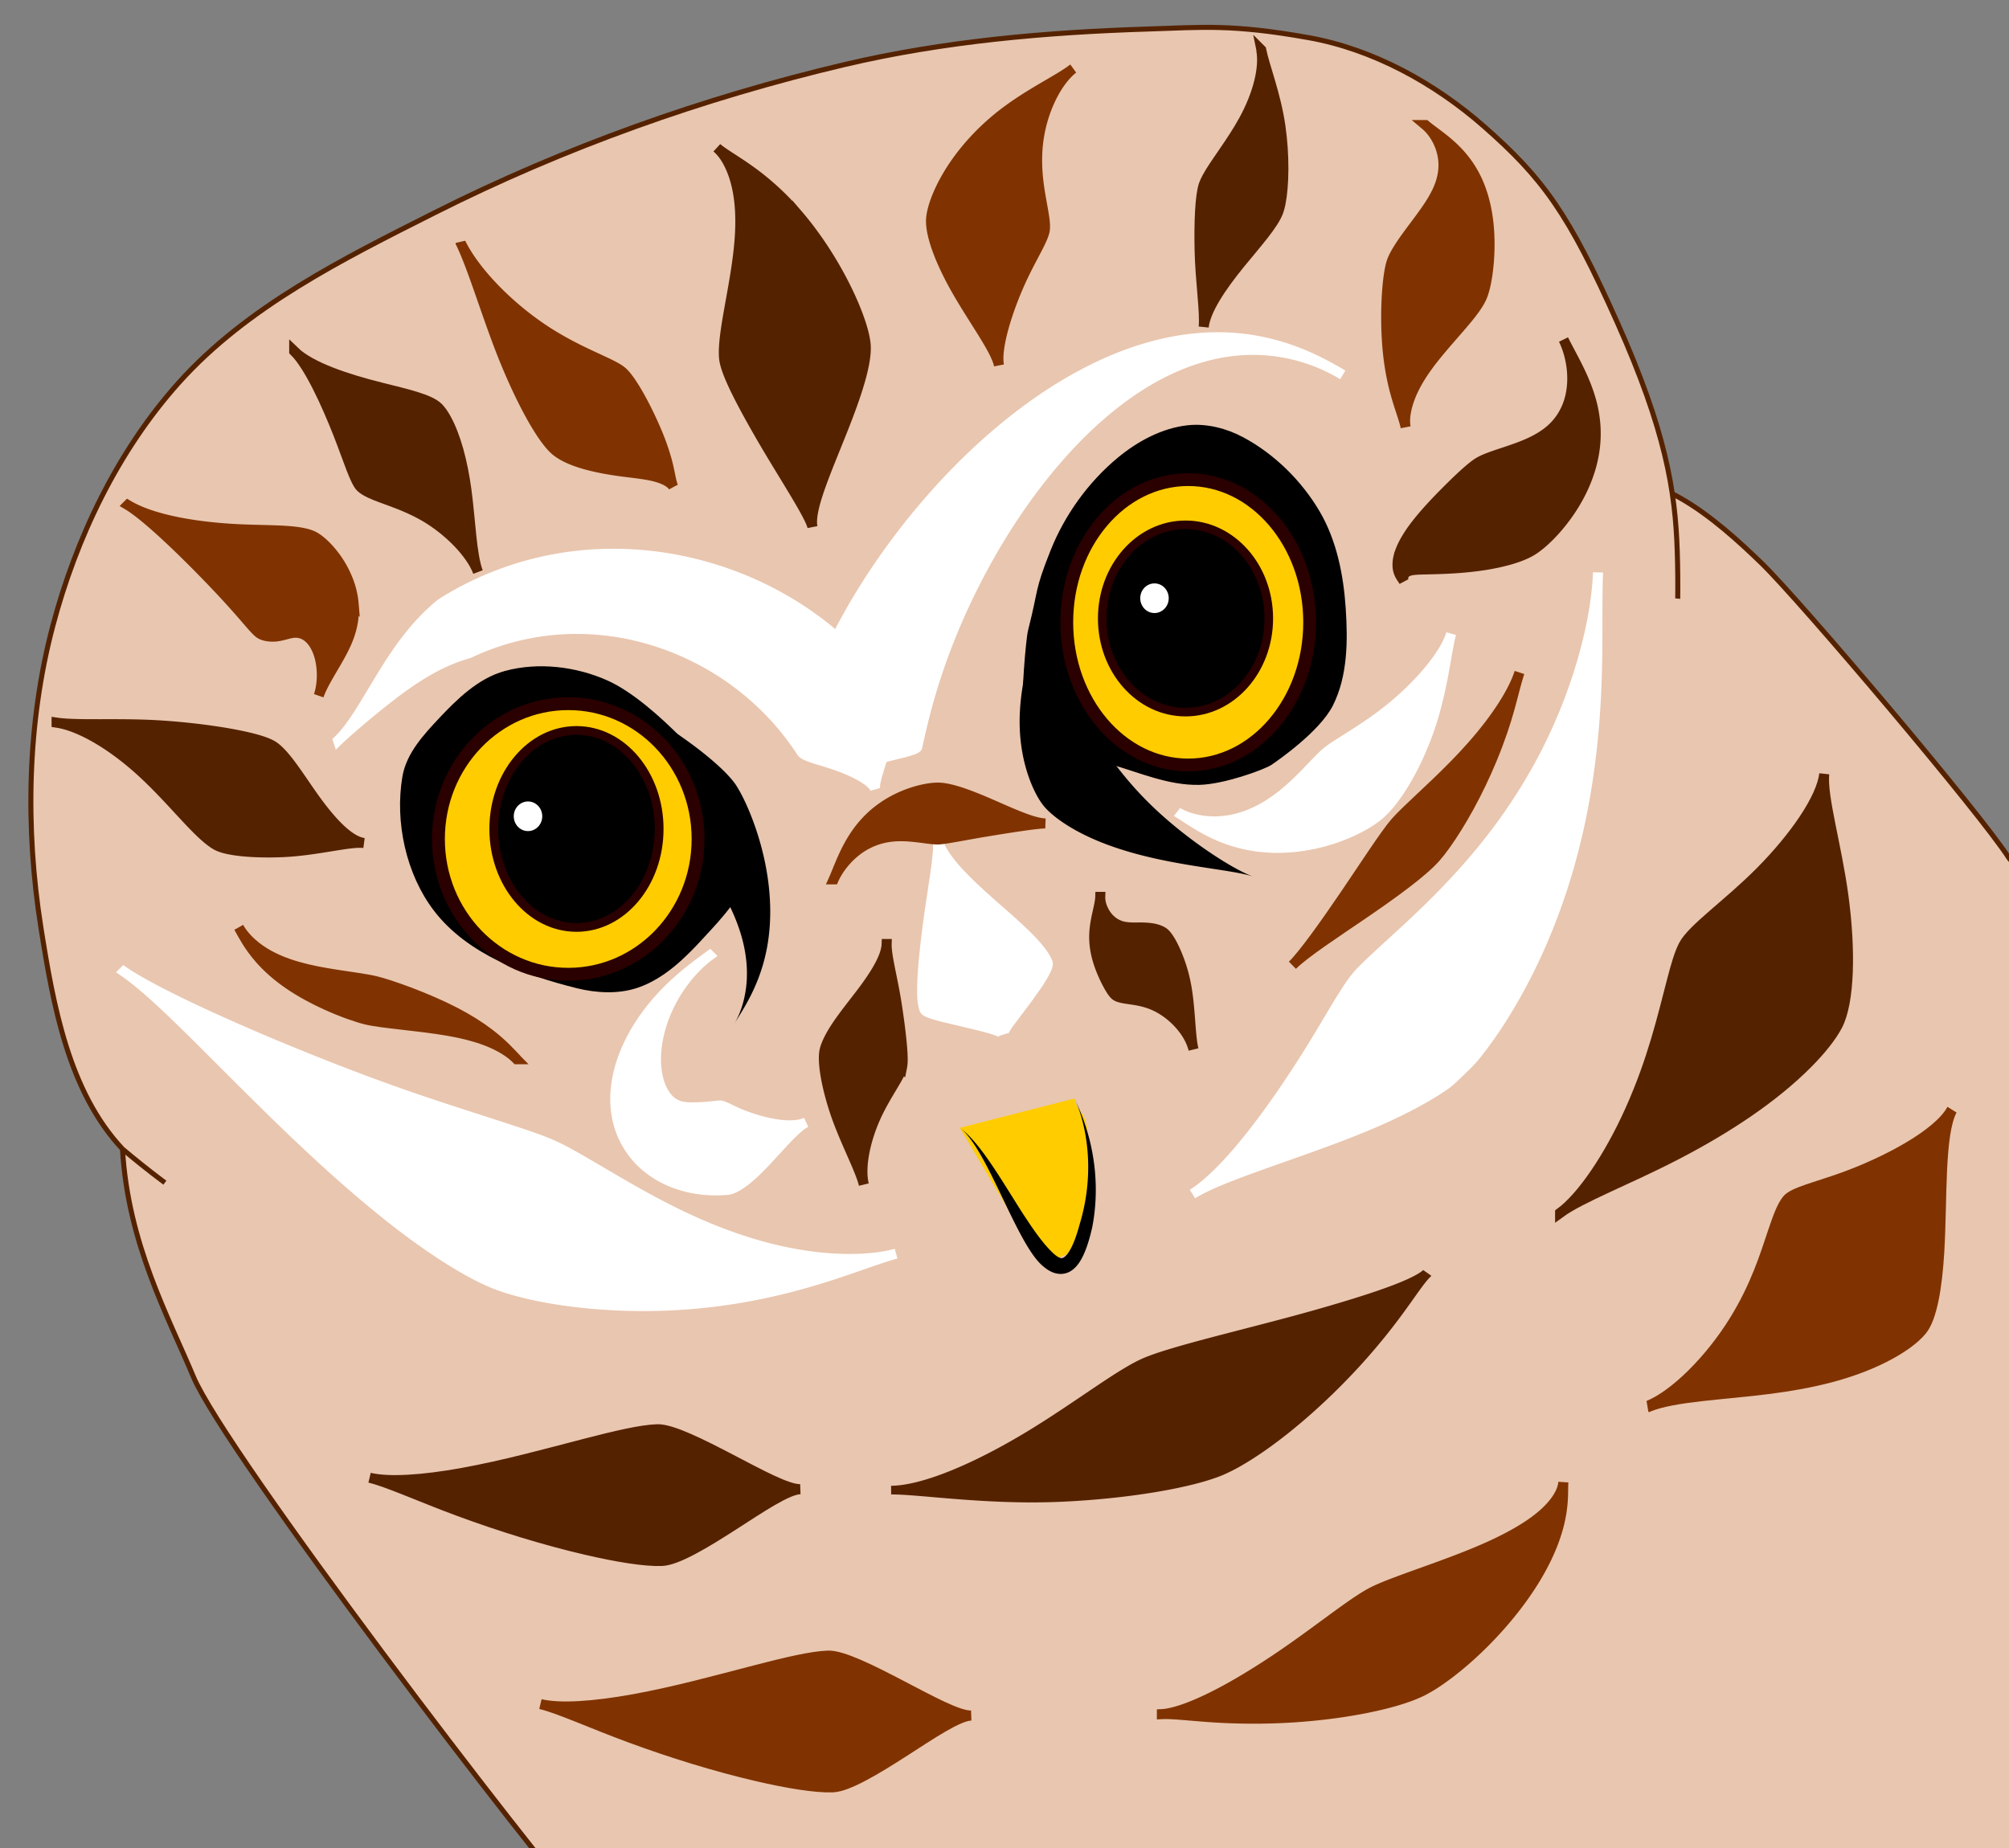
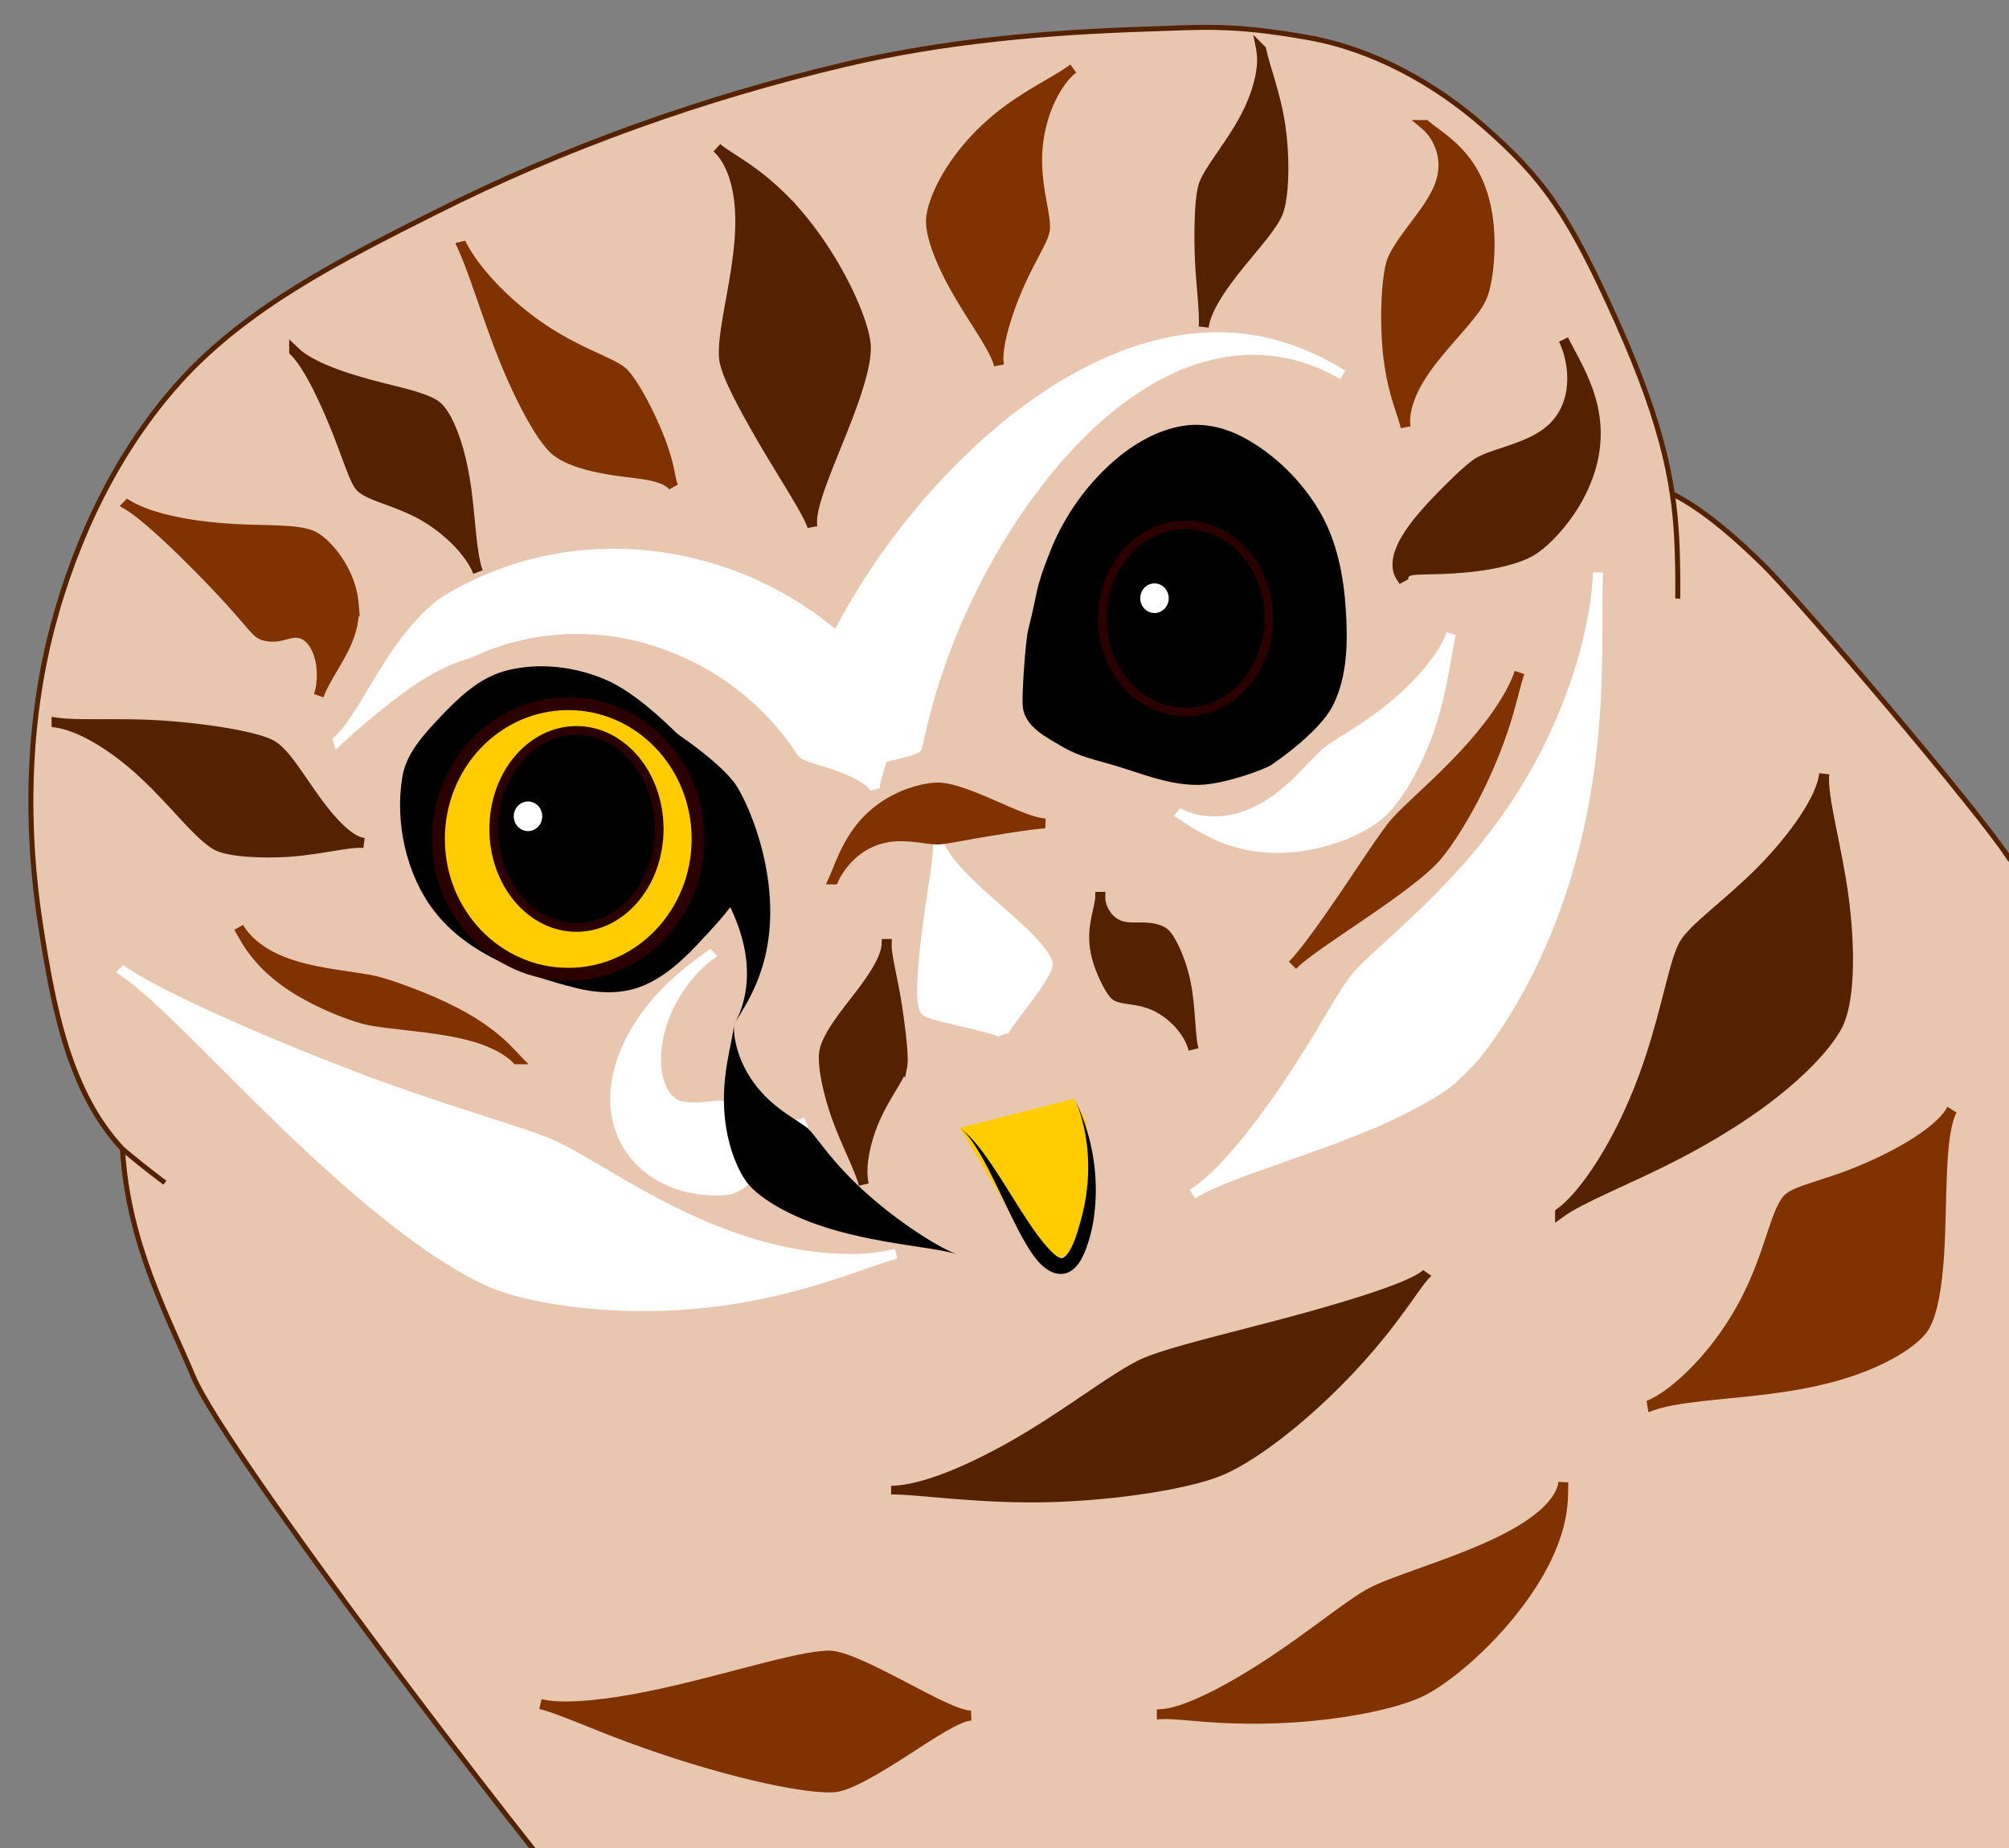
<svg xmlns="http://www.w3.org/2000/svg" xmlns:ns1="http://sodipodi.sourceforge.net/DTD/sodipodi-0.dtd" xmlns:ns2="http://www.inkscape.org/namespaces/inkscape" height="184" width="200" version="1.1" id="svg2198" ns1:docname="target_owl2.svg" ns2:version="1.0 (4035a4fb49, 2020-05-01)">
  <rect width="100%" height="100%" fill="#808080" stroke="none" />
  <defs id="defs2202">
    <ns2:path-effect only_selected="false" apply_with_weight="true" apply_no_weight="true" helper_size="0" steps="2" weight="33.333" lpeversion="1" is_visible="true" id="path-effect97" effect="bspline" />
    <ns2:path-effect only_selected="false" apply_with_weight="true" apply_no_weight="true" helper_size="0" steps="2" weight="33.333" lpeversion="1" is_visible="true" id="path-effect93" effect="bspline" />
    <clipPath clipPathUnits="userSpaceOnUse" id="clipPath2963">
      <rect style="fill:#e9c6af;stroke:#552200;stroke-width:0.5" id="rect2965" width="200.179" height="185.111" x="0.67" y="-0.124" />
    </clipPath>
    <clipPath clipPathUnits="userSpaceOnUse" id="clipPath2967">
      <rect style="fill:#e9c6af;stroke:#552200;stroke-width:0.5" id="rect2969" width="200.179" height="185.111" x="0.67" y="-0.124" />
    </clipPath>
    <clipPath clipPathUnits="userSpaceOnUse" id="clipPath2971">
      <rect style="fill:#e9c6af;stroke:#552200;stroke-width:0.5" id="rect2973" width="200.179" height="185.111" x="0.67" y="-0.124" />
    </clipPath>
    <clipPath clipPathUnits="userSpaceOnUse" id="clipPath2975">
      <rect style="fill:#e9c6af;stroke:#552200;stroke-width:0.5" id="rect2977" width="200.179" height="185.111" x="0.67" y="-0.124" />
    </clipPath>
    <clipPath clipPathUnits="userSpaceOnUse" id="clipPath2979">
      <rect style="fill:#e9c6af;stroke:#552200;stroke-width:0.5" id="rect2981" width="200.179" height="185.111" x="0.67" y="-0.124" />
    </clipPath>
    <clipPath clipPathUnits="userSpaceOnUse" id="clipPath2983">
      <rect style="fill:#e9c6af;stroke:#552200;stroke-width:0.5" id="rect2985" width="200.179" height="185.111" x="0.67" y="-0.124" />
    </clipPath>
    <clipPath clipPathUnits="userSpaceOnUse" id="clipPath2987">
      <rect style="fill:#e9c6af;stroke:#552200;stroke-width:0.5" id="rect2989" width="200.179" height="185.111" x="0.67" y="-0.124" />
    </clipPath>
    <clipPath clipPathUnits="userSpaceOnUse" id="clipPath2991">
      <rect style="fill:#e9c6af;stroke:#552200;stroke-width:0.5" id="rect2993" width="200.179" height="185.111" x="0.67" y="-0.124" />
    </clipPath>
    <clipPath clipPathUnits="userSpaceOnUse" id="clipPath2995">
      <rect style="fill:#e9c6af;stroke:#552200;stroke-width:0.5" id="rect2997" width="200.179" height="185.111" x="0.67" y="-0.124" />
    </clipPath>
    <clipPath clipPathUnits="userSpaceOnUse" id="clipPath2999">
      <rect style="fill:#e9c6af;stroke:#552200;stroke-width:0.5" id="rect3001" width="200.179" height="185.111" x="0.67" y="-0.124" />
    </clipPath>
    <clipPath clipPathUnits="userSpaceOnUse" id="clipPath3003">
      <rect style="fill:#e9c6af;stroke:#552200;stroke-width:0.5" id="rect3005" width="200.179" height="185.111" x="0.67" y="-0.124" />
    </clipPath>
    <clipPath clipPathUnits="userSpaceOnUse" id="clipPath3007">
      <rect style="fill:#e9c6af;stroke:#552200;stroke-width:0.5" id="rect3009" width="200.179" height="185.111" x="0.67" y="-0.124" />
    </clipPath>
    <clipPath clipPathUnits="userSpaceOnUse" id="clipPath3011">
      <rect style="fill:#e9c6af;stroke:#552200;stroke-width:0.5" id="rect3013" width="200.179" height="185.111" x="0.67" y="-0.124" />
    </clipPath>
    <clipPath clipPathUnits="userSpaceOnUse" id="clipPath3015">
      <rect style="fill:#e9c6af;stroke:#552200;stroke-width:0.5" id="rect3017" width="200.179" height="185.111" x="0.67" y="-0.124" />
    </clipPath>
    <clipPath clipPathUnits="userSpaceOnUse" id="clipPath3019">
      <rect style="fill:#e9c6af;stroke:#552200;stroke-width:0.5" id="rect3021" width="200.179" height="185.111" x="0.67" y="-0.124" />
    </clipPath>
    <clipPath clipPathUnits="userSpaceOnUse" id="clipPath3023">
      <rect style="fill:#e9c6af;stroke:#552200;stroke-width:0.5" id="rect3025" width="200.179" height="185.111" x="0.67" y="-0.124" />
    </clipPath>
    <clipPath clipPathUnits="userSpaceOnUse" id="clipPath3027">
      <rect style="fill:#e9c6af;stroke:#552200;stroke-width:0.5" id="rect3029" width="200.179" height="185.111" x="0.67" y="-0.124" />
    </clipPath>
    <clipPath clipPathUnits="userSpaceOnUse" id="clipPath3031">
      <rect style="fill:#e9c6af;stroke:#552200;stroke-width:0.5" id="rect3033" width="200.179" height="185.111" x="0.67" y="-0.124" />
    </clipPath>
    <clipPath clipPathUnits="userSpaceOnUse" id="clipPath3035">
      <rect style="fill:#e9c6af;stroke:#552200;stroke-width:0.5" id="rect3037" width="200.179" height="185.111" x="0.67" y="-0.124" />
    </clipPath>
    <clipPath clipPathUnits="userSpaceOnUse" id="clipPath3039">
      <rect style="fill:#e9c6af;stroke:#552200;stroke-width:0.5" id="rect3041" width="200.179" height="185.111" x="0.67" y="-0.124" />
    </clipPath>
    <clipPath clipPathUnits="userSpaceOnUse" id="clipPath3043">
      <rect style="fill:#e9c6af;stroke:#552200;stroke-width:0.5" id="rect3045" width="200.179" height="185.111" x="0.67" y="-0.124" />
    </clipPath>
    <clipPath clipPathUnits="userSpaceOnUse" id="clipPath3047">
      <rect style="fill:#e9c6af;stroke:#552200;stroke-width:0.5" id="rect3049" width="200.179" height="185.111" x="0.67" y="-0.124" />
    </clipPath>
    <clipPath clipPathUnits="userSpaceOnUse" id="clipPath3051">
      <rect style="fill:#e9c6af;stroke:#552200;stroke-width:0.5" id="rect3053" width="200.179" height="185.111" x="0.67" y="-0.124" />
    </clipPath>
    <clipPath id="clipPath2999-5" clipPathUnits="userSpaceOnUse">
      <rect y="-0.124" x="0.67" height="185.111" width="200.179" id="rect3001-3" style="fill:#e9c6af;stroke:#552200;stroke-width:0.5" />
    </clipPath>
    <clipPath id="clipPath3011-1" clipPathUnits="userSpaceOnUse">
      <rect y="-0.124" x="0.67" height="185.111" width="200.179" id="rect3013-2" style="fill:#e9c6af;stroke:#552200;stroke-width:0.5" />
    </clipPath>
  </defs>
  <ns1:namedview ns2:document-rotation="0" pagecolor="#ffffff" bordercolor="#666666" borderopacity="1" objecttolerance="10" gridtolerance="10" guidetolerance="10" ns2:pageopacity="0" ns2:pageshadow="2" ns2:window-width="1391" ns2:window-height="927" id="namedview2200" showgrid="false" ns2:zoom="1.0295376" ns2:cx="-9.3707114" ns2:cy="-51.762688" ns2:window-x="26" ns2:window-y="23" ns2:window-maximized="0" ns2:current-layer="svg2198" />
  <path d="M92.955 221.902c-9.278-12.265-23.863-19.576-34.235-30.931-5.516-6.039-36.322-46.362-39.476-53.908-2.46-5.889-6.52-13.253-7.049-22.66-.247-4.405 8.61 2.01 12.777 3.459 12.384 4.303 23.268 13.077 36.156 15.48 13.53 2.524 27.895 1.803 41.261-1.477 11.418-2.803 22.36-8.232 31.828-15.202 9.906-7.29 19.582-16.063 25.08-27.066 5.316-10.636 6.525-23.207 6.37-35.096-.098-7.632-13.664-1.673-7.19-5.717 5.3-3.31 12.445 2.971 16.927 7.326 3.813 3.704 21.738 24.849 24.598 29.33 4.843 5.223 27.742 76.25 29.999 88.638-26.916 42.736-123.812 64.157-137.046 47.824z" fill="#e9c6af" stroke="#520" stroke-width=".5" id="path2128" clip-path="url(#clipPath3051)" />
  <path ns1:nodetypes="cccccccccccccccccccccsssc" d="M 4.07,92.334 C 2.507,82.447 2.696,72.007 5.255,62.33 7.58,53.54 11.724,44.876 17.794,38.106 24.596,30.52 34.153,25.774 43.25,21.19 56.17,14.68 69.985,9.755 84.065,6.432 c 9.896,-2.335 20.133,-3.229 30.296,-3.545 5.313,-0.166 8.24,-0.51 15.924,0.864 6.418,1.147 12.554,4.531 17.452,8.836 5.903,5.19 8.43,8.693 13.258,19.5 4.828,10.805 5.783,16.786 5.978,22.787 0.219,6.758 -0.183,13.588 -1.419,20.235 -0.89,4.794 -2.154,9.6 -4.287,13.984 -2.334,4.8 -5.718,9.054 -9.146,13.146 -3.581,4.276 -7.619,8.178 -11.846,11.816 -3.317,2.855 -6.916,5.377 -10.552,7.81 -3.117,2.087 -6.231,4.237 -9.636,5.81 -5.435,2.509 -11.249,4.153 -17.033,5.696 -4.524,1.205 -9.123,2.199 -13.77,2.767 -4.273,0.522 -8.607,0.877 -12.902,0.578 -6.904,-0.482 -13.714,-2.062 -20.413,-3.8 -2.707,-0.702 -5.345,-1.661 -7.955,-2.667 -3.497,-1.347 -10.218,-2.928 -17.182,-5.363 -3.482,-1.217 -7.025,-2.647 -10.255,-4.369 C 17.346,118.796 12.194,114.404 12.194,114.404 6.83,108.687 5.292,100.077 4.07,92.334 Z" fill="#e9c6af" stroke="#552200" stroke-width="0.5" id="path2130" clip-path="url(#clipPath3047)" />
  <path d="M71.378 14.728c.85.715 1.63 2.174 2.022 4.085v0c.294 1.434.356 3 .254 4.677h0c-.21 3.417-1.108 7.088-1.455 9.787v0c-.123.956-.176 1.782-.11 2.423v0c.152 1.46 1.816 4.566 3.574 7.625h0c2.1 3.653 4.992 8.002 5.22 9.157-.348-1.76 1.353-5.518 3.042-9.781h0c1.32-3.332 2.437-6.623 2.245-8.463v0c-.075-.722-.321-1.648-.708-2.704v0c-1.117-3.053-3.312-7.018-6.081-10.228h0a26.812 26.812 0 00-3.995-3.795v0c-1.709-1.313-3.187-2.093-4.008-2.783z" fill="#520" stroke="#520" id="path2132" clip-path="url(#clipPath3043)" />
  <path d="M45.864 24.188c1.273 2.599 2.757 7.78 4.504 11.993v0c1.76 4.244 3.657 7.585 4.925 8.663h0l.013.011v0c1.447 1.216 4.332 1.801 6.845 2.12v0c1.064.134 1.988.231 2.804.416v0c1.072.243 1.836.635 2.088 1.101-.237-.438-.312-1.32-.625-2.508v0a22.549 22.549 0 00-1.049-3.02v0c-.999-2.372-2.504-5.172-3.454-5.97v0l-.011-.01h0c-1.068-.886-4.093-1.78-7.543-4.02v0c-3.624-2.354-7.063-5.849-8.497-8.775zM106.827 6.834c-1.508 1.19-4.818 2.645-7.732 5.098h0c-2.692 2.265-4.687 4.968-5.75 7.499v0c-.363.866-.58 1.642-.643 2.249v0c-.156 1.519.81 4.101 2.25 6.723h0c1.792 3.26 4.177 6.35 4.5 7.98-.334-1.687.795-5.387 2.183-8.43h0c1.079-2.364 2.285-4.162 2.383-5.11v0c.041-.406-.016-.93-.118-1.552v0c-.288-1.77-.863-4.068-.574-6.887h0c.33-3.219 1.821-6.245 3.5-7.57zM141.91 12.454c.857.72 1.622 2.01 1.767 3.476v0c.108 1.093-.133 2.104-.583 3.074h0c-.427.919-1.05 1.818-1.687 2.686h0c-.778 1.059-1.53 2.01-2.135 2.967v0c-.291.459-.525.885-.674 1.261v0c-.439 1.11-.716 4.395-.551 7.575v0c.088 1.723.302 3.29.648 4.783v0c.44 1.892 1.057 3.334 1.241 4.266-.194-.985.11-2.466.922-4.043v0c.616-1.195 1.446-2.325 2.377-3.451v0c1.86-2.25 3.75-4.109 4.333-5.58v0c.157-.398.295-.918.408-1.528v0c.222-1.198.37-2.868.288-4.594h0c-.072-1.513-.32-3.056-.845-4.498h0a10.503 10.503 0 00-2.231-3.662v0c-1.179-1.259-2.46-2.046-3.277-2.732z" fill="#803300" stroke="#803300" id="path2134" clip-path="url(#clipPath3039)" />
  <path d="M125.558 4.966c.343 1.781-.333 4.435-1.736 6.995h0c-1.246 2.274-2.889 4.285-3.66 5.722h0c-.133.248-.24.477-.314.684v0c-.38 1.05-.486 3.835-.424 6.564h0c.07 3.078.557 6.187.404 7.632.174-1.65 1.71-3.965 3.617-6.304h0c1.693-2.076 3.349-3.9 3.822-5.21v0c.08-.22.15-.484.21-.785h0c.353-1.75.413-4.774-.015-7.729h0c-.456-3.147-1.604-6.012-1.904-7.569zM29.29 34.97c1.49 1.448 3.25 5.344 4.413 8.314h0c.978 2.498 1.632 4.667 2.208 5.225v0c.21.204.517.392.895.573v0c1.287.615 3.357 1.117 5.452 2.334h0c2.39 1.389 4.62 3.658 5.326 5.54-.652-1.74-.739-5.1-1.145-8.123h0c-.387-2.884-1.07-5.415-2.028-7.155v0c-.263-.477-.533-.858-.796-1.114v0c-.864-.837-3.083-1.323-5.753-1.995h0c-3.227-.812-6.92-1.995-8.572-3.6z" fill="#520" stroke="#520" id="path2136" clip-path="url(#clipPath3035)" />
  <path d="M12.718 50.28c2.11 1.263 6.356 5.482 8.877 8.146h0a89.24 89.24 0 013.015 3.345v0c.609.704 1.026 1.19 1.345 1.365v0c.234.128.537.207.854.238v0c.653.063 1.124-.064 1.767-.233v0c.256-.068.533-.134.824-.14h0c.29-.005.593.049.9.208h0c.66.341 1.19 1.092 1.486 2.117v0c.386 1.338.303 2.91-.056 3.945.378-1.09 1.151-2.268 1.946-3.668v0c.571-1.005 1.162-2.15 1.417-3.478h0c.125-.647.167-1.32.11-2.021h0a8.246 8.246 0 00-.457-2.09h0a10.123 10.123 0 00-2.234-3.59v0c-.438-.45-.864-.788-1.235-.992v0c-.527-.289-1.363-.455-2.426-.546v0c-1.27-.108-2.852-.105-4.634-.175h0c-4.086-.158-8.834-.836-11.5-2.43z" fill="#803300" stroke="#803300" id="path2138" clip-path="url(#clipPath3031)" />
  <path d="M5.634 71.951c2.345.343 5.52 2.241 8.356 4.816h0c2.408 2.186 4.395 4.635 6 6.157v0c.588.558 1.118.989 1.581 1.242v0c1.045.573 3.708.787 6.427.685h0c3.476-.13 6.847-1.1 8.241-.912-1.664-.225-3.64-2.557-5.446-5.175h0C29.41 76.759 28.15 74.8 27.04 74.19v0c-.45-.246-1.105-.468-1.92-.676v0c-2.2-.562-5.746-1.075-9.299-1.293h0c-4.037-.248-8.074.038-10.187-.271zM88.267 93.995c-.04 1.286-1.147 3.07-2.606 4.982h0c-1.379 1.806-2.722 3.416-3.359 4.957h0c-.1.24-.173.463-.216.663v0c-.24 1.11.179 3.55 1.034 6.116h0c.936 2.81 2.495 5.658 2.876 7.233-.437-1.805.192-4.666 1.357-7.088h0c1.008-2.096 2.245-3.67 2.445-4.594v0a3.39 3.39 0 00.063-.589h0c.039-1.117-.284-3.73-.617-5.839h0c-.385-2.43-1.013-4.707-.977-5.841zM155.65 33.806c.764 1.56 1.16 3.815.63 5.843v0a6.316 6.316 0 01-.912 2.007v0c-.38.55-.827 1-1.311 1.375h0c-.973.755-2.138 1.24-3.213 1.626h0c-1.473.528-2.809.883-3.627 1.367v0a.184.184 0 00-.014.008v0c-.713.427-1.951 1.59-3.23 2.872v0c-.979.983-2.094 2.156-2.963 3.273h0a13.55 13.55 0 00-1.122 1.654h0c-.322.573-.553 1.122-.672 1.64h0a3.332 3.332 0 00-.09.775h0c.001.262.041.486.103.68h0c.07.218.164.388.253.53v0c.11.175.213.312.287.449a.702.702 0 01-.06-.493v0a.721.721 0 01.232-.378h0c.105-.092.235-.156.386-.201h0c.138-.042.295-.068.468-.086h0c.31-.032.728-.042 1.187-.053h0c.458-.01.97-.021 1.563-.044h0c1.216-.046 2.648-.141 4.114-.363v0c1.953-.296 3.726-.79 4.815-1.44v0l.019-.012v0c1.013-.612 2.582-2.088 3.914-4.108h0c1.034-1.568 1.89-3.415 2.256-5.441h0c.177-.98.23-1.944.166-2.896v0a12.599 12.599 0 00-.527-2.83v0c-.694-2.29-1.92-4.258-2.652-5.754zM109.533 89.299c-.02.647-.298 1.528-.472 2.551v0c-.135.798-.186 1.613-.05 2.544h0c.13.895.41 1.73.722 2.467h0c.358.842.773 1.597 1.05 1.962v0c.095.126.187.225.276.294v0c.264.203.744.281 1.375.373v0c.596.086 1.326.187 2.127.489v0c1.936.727 3.798 2.625 4.255 4.517-.38-1.576-.285-4.575-.875-7.07v0a15.196 15.196 0 00-.995-2.908v0c-.384-.823-.768-1.416-1.072-1.65v0a1.809 1.809 0 00-.407-.228v0c-.526-.22-1.158-.286-1.82-.293h0c-.506-.005-1.094.028-1.611-.056h0a2.776 2.776 0 01-1.58-.806v0c-.617-.626-.945-1.517-.924-2.186z" fill="#520" stroke="#520" id="path2140" clip-path="url(#clipPath3027)" />
  <path d="M70.661 95.126c-1.952 1.428-4.798 3.499-7.005 6.935h0c-.82 1.277-1.505 2.687-1.932 4.172h0c-.418 1.453-.594 2.99-.38 4.526h0a8.512 8.512 0 002.032 4.48h0c1.315 1.5 3.04 2.417 4.781 2.883v0c1.575.422 3.097.464 4.314.341v0c.476-.048 1.17-.451 1.938-1.072h0c2.042-1.654 4.44-4.987 5.847-5.643-1.757.819-5.261-.2-7.213-1.122h0c-.69-.326-1.156-.585-1.42-.558v0c-.778.079-1.345.146-2.056.177v0c-.634.028-1.282.021-1.757-.09h0c-.46-.108-.983-.356-1.462-.972h0c-.46-.591-.82-1.454-.97-2.56h0c-.152-1.125-.073-2.394.238-3.702h0c.839-3.527 3.076-6.355 5.045-7.795zM117.225 80.876c.972.587 2.247 1.553 4.053 2.335v0a14.57 14.57 0 004.674 1.16h0c3.924.312 7.75-.923 10.198-2.421h0c.44-.27.816-.538 1.119-.792v0c1.623-1.36 3.568-4.5 4.923-8.27h0c1.453-4.045 1.789-8.095 2.276-9.802-.532 1.864-2.836 4.784-5.922 7.325h0c-2.63 2.164-5.4 3.58-6.507 4.506v0c-.223.187-.466.421-.73.69h0c-1.448 1.467-3.308 3.67-5.965 5.04h0c-1.21.623-2.483 1.013-3.8 1.113v0c-1.762.133-3.331-.288-4.319-.884zM33.654 73.735c.806-.788 3.918-3.476 6.188-5.135v0c1.056-.772 2.176-1.513 3.356-2.141v0a17.007 17.007 0 013.48-1.412h0A24.937 24.937 0 0158.45 62.64v0c4.03.166 7.683 1.278 10.727 2.794v0a27.235 27.235 0 018.28 6.353h0a27.473 27.473 0 012.361 3.114v0c.298.454 2.027.791 3.724 1.411 1.73.632 3.38 1.547 3.59 2.286-.182-.638.593-2.484 1.086-4.448.506-2.014.721-4.127.22-4.893v0a27.843 27.843 0 00-3.641-4.444h0c-2.92-2.91-6.992-5.764-12.167-7.634v0c-4.276-1.545-9.211-2.372-14.41-1.918v0a31.863 31.863 0 00-14.304 4.827h0c-1.3 1.057-2.374 2.218-3.294 3.389v0c-.947 1.204-1.753 2.447-2.455 3.586v0c-1.993 3.238-3.028 5.22-4.513 6.671z" fill="#fff" stroke="#fff" id="path2142" clip-path="url(#clipPath3023)" />
  <path d="M133.677 37.328c-2.174-1.31-4.943-2.714-8.4-3.37v0c-2.633-.5-5.545-.542-8.749.094h0c-2.86.567-5.805 1.648-8.785 3.238h0c-2.856 1.523-5.641 3.46-8.293 5.698v0c-5.608 4.735-10.23 10.482-13.505 15.747h0c-1.999 3.215-3.456 6.177-4.447 8.704v0c-.66 1.684-1.108 3.16-1.388 4.401v0c-.096.426 1.128 1.58 2.417 2.584 1.288 1.004 2.637 1.843 2.605 2.175.032-.332 1.538-.84 3.06-1.235 1.52-.395 3.05-.69 3.12-.996v0c.199-.881.446-2.022.804-3.396v0a62.008 62.008 0 012.564-7.722h0c2.023-4.992 5.08-10.746 9.2-15.905v0c1.934-2.423 4.03-4.619 6.248-6.468h0c2.31-1.926 4.694-3.427 7.116-4.45h0c2.716-1.148 5.376-1.65 7.937-1.587v0a17.329 17.329 0 018.496 2.488zM159.086 57c-.187 4.969-2.063 12.272-5.85 19.203h0c-3.101 5.679-6.859 10.094-10.646 13.838v0c-2.916 2.883-5.604 5.132-7.21 6.808v0c-1.046 1.092-2.371 3.46-4.03 6.218h0c-3.675 6.111-8.812 13.413-12.639 15.818 3.396-2.135 12.816-4.607 19.644-7.798h0c3.273-1.53 5.91-3.128 7.206-4.48v0c1.929-2.013 4.378-5.47 6.57-9.845v0c2.86-5.707 4.852-12.048 5.91-18.972h0c1.345-8.81.844-15.457 1.045-20.79zM12.327 96.733c3.327 2.288 8.247 7.579 14.538 13.743 6.474 6.344 12.737 11.86 18.526 15.362v0c1.314.795 2.503 1.419 3.518 1.85v0c3.702 1.576 11.107 2.743 18.901 2.23h0c4.62-.303 8.753-1.125 12.592-2.228 3.71-1.066 6.74-2.298 8.806-2.867-2.116.583-5.337.737-9 .194-3.721-.552-7.413-1.73-11.062-3.362h0c-6.09-2.721-11.315-6.45-14.37-7.75v0c-.863-.368-1.955-.751-3.228-1.172v0c-7-2.314-11.593-3.595-21.243-7.49-7.595-3.066-15.054-6.5-17.978-8.51z" fill="#fff" stroke="#fff" id="path2144" clip-path="url(#clipPath3019)" />
  <path d="M51.44 105.464c-.629-.653-1.382-1.515-2.726-2.544v0c-.989-.757-2.115-1.46-3.421-2.138h0c-2.817-1.46-6.5-2.76-7.907-3.094h0c-.985-.236-2.332-.395-4.01-.66h0c-1.226-.193-2.504-.426-3.728-.776h0c-1.235-.353-2.338-.803-3.302-1.394v0c-1.287-.79-2.136-1.73-2.579-2.527.447.804 1.002 1.89 2.075 3.118v0c.8.916 1.772 1.772 2.956 2.579h0c1.167.796 2.43 1.467 3.654 2.023h0c1.582.719 3.11 1.25 4.02 1.467h0c1.659.396 5.088.586 8.182 1.127h0c1.352.236 2.578.538 3.68.953v0c1.468.554 2.504 1.24 3.107 1.866zM151.263 66.96c-.758 2.405-.986 4.387-2.747 8.65h0c-1.36 3.294-3.094 6.387-4.601 8.495v0c-.365.51-.706.945-1.006 1.284v0c-1.266 1.43-4.048 3.461-7.11 5.555-3.023 2.066-5.887 3.929-7.135 5.163 1.158-1.146 3.277-4.141 5.253-7.044 1.891-2.779 4.034-6.101 5.007-7.201v0c.285-.322.65-.692 1.074-1.105v0c1.839-1.788 4.143-3.791 6.473-6.414h0c2.524-2.84 4.205-5.52 4.792-7.384z" fill="#803300" stroke="#803300" id="path2146" clip-path="url(#clipPath3015)" />
  <path transform="translate(-4.403,4.119)" d="m 159.715,116.646 c 2.097,-1.532 6.686,-3.258 11.54,-5.77 5.088,-2.632 9.73,-5.707 13.132,-9.138 v 0 c 1.36,-1.373 2.378,-2.673 2.938,-3.744 v 0 c 1.224,-2.338 1.312,-7.556 0.604,-12.829 -0.692,-5.157 -2.16,-9.956 -1.919,-12.24 -0.258,2.449 -3.023,6.381 -6.348,9.733 -3.25,3.275 -6.789,5.687 -7.647,7.327 v 0 c -0.416,0.795 -0.763,1.982 -1.144,3.44 v 0 c -0.996,3.809 -1.946,7.992 -4.191,12.995 -2.092,4.66 -4.793,8.64 -6.965,10.226 z" fill="#552200" stroke="#552200" id="path2148" clip-path="url(#clipPath3011)" />
  <path transform="matrix(1.046,0,0,1.132,-12.488,-12.736)" d="m 168.824,134.942 c 2.453,-0.93 6.995,-1.047 11.545,-1.587 v 0 c 4.05,-0.48 7.673,-1.272 10.81,-2.717 v 0 c 1.665,-0.767 2.964,-1.629 3.675,-2.43 v 0 c 0.935,-1.052 1.424,-3.708 1.627,-6.8 v 0 c 0.306,-4.687 -0.005,-10.398 1.238,-12.554 -1.293,2.242 -6.385,4.687 -10.417,6.026 v 0 c -2.58,0.856 -4.7,1.293 -5.273,1.938 v 0 c -0.476,0.536 -0.857,1.482 -1.296,2.69 v 0 c -0.827,2.277 -1.703,4.918 -3.745,7.966 v 0 c -2.305,3.44 -5.653,6.516 -8.164,7.468 z" fill="#803300" stroke="#803300" id="path2150" clip-path="url(#clipPath3007)" />
  <path transform="translate(-0.776,3.963)" d="m 54.576,165.708 c 1.85,0.438 4.989,1.893 8.916,3.343 4.074,1.504 8.427,2.857 12.584,3.827 v 0 c 3.157,0.736 5.906,1.178 7.59,1.119 v 0 c 1.532,-0.054 4.413,-1.81 7.17,-3.584 2.756,-1.773 5.336,-3.52 6.626,-3.566 -1.252,0.044 -4.042,-1.484 -6.926,-2.989 -2.884,-1.505 -5.892,-3.027 -7.328,-2.977 v 0 c -1.645,0.057 -4.195,0.665 -7.19,1.44 v 0 c -3.96,1.025 -8.025,2.148 -12.17,2.9 -4.024,0.731 -7.358,0.94 -9.272,0.487 z" fill="#803300" stroke="#803300" id="path2154" clip-path="url(#clipPath2999)" />
  <path d="M93.359 83.585c.218 1.182-.555 5.143-.988 8.472v0c-.453 3.489-.81 7.137-.378 8.34.012.034.026.068.04.102l.008.027-.025-.065.025.065c.153.398 2.04.768 3.942 1.227v0c1.9.46 3.765.87 3.892 1.263-.127-.393 1.123-1.837 2.298-3.44v0c1.156-1.577 2.275-3.2 2.13-3.727-.665-1.64-3.214-3.768-5.757-6.012v0c-2.62-2.313-4.882-4.595-5.187-6.252z" fill="#fff" stroke="#fff" id="path2158" clip-path="url(#clipPath2991)" />
  <path transform="matrix(1.094,0,0,0.863,-22.874,22.651)" d="m 101.999,145.672 c 2.625,-0.022 8.615,1.208 15.272,0.855 v 0 c 6.122,-0.324 12.091,-1.611 14.779,-3.09 v 0 a 14.855,14.855 0 0 0 1.589,-1.034 v 0 c 3.444,-2.527 7.53,-7.024 10.815,-11.632 v 0 a 71.501,71.501 0 0 0 3.637,-5.65 v 0 c 1.26,-2.167 2.062,-3.787 2.702,-4.502 -0.663,0.741 -2.216,1.595 -4.447,2.56 v 0 c -1.678,0.727 -3.73,1.51 -5.965,2.307 v 0 c -4.834,1.723 -10.445,3.364 -13.73,4.72 v 0 c -0.574,0.237 -1.079,0.47 -1.499,0.7 v 0 c -2.292,1.263 -6.131,5.064 -10.427,8.368 v 0 c -4.99,3.837 -9.77,6.374 -12.726,6.398 z" fill="#552200" stroke="#552200" id="path2160" clip-path="url(#clipPath2987)" />
  <path transform="translate(-4.403,4.119)" d="m 120.072,166.552 c 1.19,-0.063 3.243,0.236 5.982,0.373 v 0 c 2.126,0.106 4.47,0.12 7.04,-0.043 v 0 c 5.352,-0.338 10.492,-1.399 12.967,-2.666 v 0 a 15.21,15.21 0 0 0 1.613,-0.978 v 0 c 3.17,-2.168 7.084,-6.045 9.597,-10.204 v 0 c 1.15,-1.904 1.885,-3.654 2.295,-5.223 v 0 c 0.553,-2.116 0.412,-3.456 0.471,-4.361 -0.06,0.923 -0.757,2.128 -2.184,3.333 v 0 c -1.062,0.898 -2.458,1.748 -4.128,2.57 v 0 c -3.568,1.758 -8.267,3.216 -11.21,4.387 v 0 c -0.568,0.226 -1.069,0.443 -1.486,0.657 v 0 c -2.05,1.05 -5.756,4.128 -9.782,6.801 v 0 c -1.966,1.306 -3.89,2.469 -5.683,3.391 v 0 c -2.357,1.213 -4.284,1.899 -5.492,1.963 z" fill="#803300" stroke="#803300" id="path2162" clip-path="url(#clipPath2983)" />
  <path d="M82.996 87.551c.388-.873 1.147-1.932 2.176-2.755v0a6.87 6.87 0 012.476-1.276h0c.83-.23 1.634-.28 2.393-.256h0c.865.03 1.71.162 2.378.244v0c.359.044.676.076.94.077v0c.582.001 2.794-.45 4.618-.753h0c2.113-.35 5.339-.867 6.099-.842-1.286-.043-3.318-1.01-5.736-2.055h0c-2-.863-3.792-1.512-4.97-1.515v0c-.333 0-.752.041-1.224.13v0c-.9.172-2.004.517-3.1 1.091h0c-.956.5-1.842 1.137-2.627 1.93h0c-.81.819-1.429 1.716-1.939 2.656v0c-.683 1.26-1.092 2.442-1.484 3.324z" fill="#803300" stroke="#803300" id="path2166" clip-path="url(#clipPath2975)" />
  <g id="g2172" clip-path="url(#clipPath2971)">
-     <path d="M73.082 101.969c.611-1.004 1.488-2.309 2.227-4.088a17.617 17.617 0 001.206-4.529c.438-3.368-.043-6.855-1-10-.659-2.16-1.49-3.976-2.174-5.074-.591-.948-1.949-2.232-3.62-3.539-3.066-2.398-6.922-4.549-8.038-5.81 1.112 1.256 2.688 5.324 3.94 8.826.654 1.826 1.22 3.496 1.705 4.272.603.967 1.644 2.303 2.736 3.877 1.562 2.253 3.08 4.797 3.825 7.583.381 1.426.532 2.818.448 4.162-.113 1.8-.641 3.312-1.255 4.32zM102.52 64.347c-.102 1.159-.62 2.983-.867 5.083-.195 1.666-.213 3.365.059 5.116.418 2.702 1.467 4.953 2.413 5.952.655.691 1.681 1.465 3.004 2.195 2.63 1.45 5.763 2.385 9.073 3.041 3.716.737 7.024 1.025 8.583 1.552-1.48-.5-4.448-2.316-7.229-4.53-2.595-2.065-4.384-3.948-5.87-5.798-.702-.874-1.236-1.61-1.655-2.053-.607-.64-2.112-1.35-3.626-2.649a11.674 11.674 0 01-2.643-3.202c-.935-1.681-1.348-3.496-1.242-4.707z" id="path2168" />
+     <path d="M73.082 101.969c.611-1.004 1.488-2.309 2.227-4.088a17.617 17.617 0 001.206-4.529c.438-3.368-.043-6.855-1-10-.659-2.16-1.49-3.976-2.174-5.074-.591-.948-1.949-2.232-3.62-3.539-3.066-2.398-6.922-4.549-8.038-5.81 1.112 1.256 2.688 5.324 3.94 8.826.654 1.826 1.22 3.496 1.705 4.272.603.967 1.644 2.303 2.736 3.877 1.562 2.253 3.08 4.797 3.825 7.583.381 1.426.532 2.818.448 4.162-.113 1.8-.641 3.312-1.255 4.32zc-.102 1.159-.62 2.983-.867 5.083-.195 1.666-.213 3.365.059 5.116.418 2.702 1.467 4.953 2.413 5.952.655.691 1.681 1.465 3.004 2.195 2.63 1.45 5.763 2.385 9.073 3.041 3.716.737 7.024 1.025 8.583 1.552-1.48-.5-4.448-2.316-7.229-4.53-2.595-2.065-4.384-3.948-5.87-5.798-.702-.874-1.236-1.61-1.655-2.053-.607-.64-2.112-1.35-3.626-2.649a11.674 11.674 0 01-2.643-3.202c-.935-1.681-1.348-3.496-1.242-4.707z" id="path2168" />
    <path d="M102.838 62.846c1.082-4.231.592-3.781 2.206-7.84 1.384-3.482 3.711-6.714 6.605-9.094 1.88-1.547 4.207-2.804 6.627-3.071 1.786-.197 3.683.295 5.266 1.145 3.034 1.628 5.665 4.229 7.406 7.199 1.648 2.81 2.31 6.19 2.524 9.44.207 3.153.195 6.579-1.229 9.4-1.237 2.45-5.321 5.293-5.936 5.707-.614.415-4.544 1.867-6.945 1.916-2.876.058-5.645-1.145-8.404-1.955-1.655-.486-3.392-.854-4.872-1.738-1.438-.859-3.345-1.737-3.73-3.367-.214-.9.253-6.845.482-7.742zM44.062 71.872c1.784-1.898 3.818-3.895 6.33-4.582 3.19-.872 6.858-.433 9.875.918 4.632 2.074 10.994 9.559 11.148 10.368.153.81 2.937 4.855 2.644 7.485-.306 2.744-2.546 4.975-4.41 7.011-1.787 1.95-3.816 3.949-6.32 4.799-1.836.623-3.935.5-5.816.03-5.114-1.28-10.709-3.337-13.912-7.525-2.698-3.526-3.788-8.587-3.05-12.965.363-2.156 2.013-3.947 3.51-5.54z" stroke="#000" id="path2170" />
  </g>
  <g fill="#fc0" id="g2180" clip-path="url(#clipPath2967)">
    <ellipse cx="56.571" cy="83.534" rx="12.925" ry="13.472" fill-rule="evenodd" stroke="#2b0000" stroke-width="1.282" id="ellipse2174" />
-     <ellipse cx="118.29" cy="61.961" rx="12.089" ry="14.206" fill-rule="evenodd" stroke="#2b0000" stroke-width="1.273" id="ellipse2176" />
    <path d="M95.556 112.294l8.034 13.552 4.574-1.637.274-7.44c.035-7.271-.948-5.075-1.459-7.398z" id="path2178" />
  </g>
  <g id="g2196" clip-path="url(#clipPath2963)">
    <ellipse ry="9.528" rx="11.714" cy="85.424" cx="58.794" fill="none" id="ellipse2182" />
    <ellipse ry="9.805" rx="8.232" cy="82.535" cx="57.388" fill-rule="evenodd" stroke="#2b0000" stroke-width=".873" id="ellipse2184" />
    <ellipse cx="118.02" cy="61.579" rx="8.291" ry="9.324" fill-rule="evenodd" stroke="#2b0000" stroke-width=".854" id="ellipse2186" />
    <path d="M95.556 112.294c.227.168.513.399.868.754.276.277.579.613.916 1.03.588.727 1.204 1.602 1.893 2.656.636.974 1.27 2 1.901 3.003a61.768 61.768 0 001.835 2.792c.736 1.038 1.242 1.612 1.63 2.005l.141.141c.162.16.323.298.476.402.084.057.16.1.228.13a.772.772 0 00.156.053.4.4 0 00.11.01.383.383 0 00.132-.038c.106-.05.263-.166.456-.426.18-.243.38-.594.586-1.091.197-.473.396-1.066.595-1.807.689-2.267.983-4.686.802-7.117-.178-2.39-.78-4.276-1.302-5.42.525 1.152 1.308 2.938 1.761 5.36.459 2.449.473 5-.01 7.485-.18.787-.368 1.444-.565 1.993-.207.574-.428 1.041-.668 1.415-.257.4-.546.71-.883.92a1.893 1.893 0 01-1.175.291 2.178 2.178 0 01-.578-.129c-.19-.07-.366-.16-.524-.26a4.803 4.803 0 01-.928-.788c-.458-.501-.976-1.254-1.608-2.396-.493-.89-.992-1.899-1.543-3.04-.517-1.073-1.028-2.156-1.546-3.188-.557-1.11-1.065-2.049-1.557-2.823-.283-.446-.544-.811-.788-1.11-.314-.384-.585-.64-.811-.806z" id="path2188" />
    <ellipse cx="52.564" cy="81.274" rx="1.418" ry="1.476" fill="#fff" id="ellipse2190" />
    <ellipse ry="1.476" rx="1.418" cy="59.563" cx="114.931" fill="#fff" id="ellipse2192" />
    <path d="M17.183 16.558a8.97 8.97 0 011.008-1.877c.388-.56.879-1.157 1.486-1.753a13.637 13.637 0 013.933-2.698c1.522-.68 3.042-.983 4.43-.88a6.311 6.311 0 000 0c-1.388-.103-2.908.2-4.43.88a13.637 13.637 0 00-3.933 2.698 12.177 12.177 0 00-1.486 1.753 8.97 8.97 0 00-1.008 1.877z" id="path2194" />
  </g>
  <path ns1:nodetypes="ccccccccccccccccccc" ns2:original-d="m 16.541357,117.58871 c 1.943749,1.47123 3.886457,2.94142 5.828242,4.41067 2.890865,0.98564 5.780615,1.97024 8.669423,2.95386 3.804072,1.21235 7.606993,2.42365 11.408989,3.63398 3.075877,1.01303 6.15063,2.02501 9.224445,3.03602 3.729509,1.1597 7.457869,2.31835 11.185303,3.47602 3.083031,0.28506 6.164939,0.5691 9.245909,0.85215 2.175079,0.38388 4.349027,0.76673 6.522105,1.14861 2.653201,-0.25287 5.305296,-0.50673 7.956445,-0.7616 2.392173,-0.3043 4.783251,-0.60958 7.173376,-0.91587 3.756375,-0.7662 7.511676,-1.53337 11.266126,-2.30159 4.93599,-1.57843 9.87089,-3.15782 14.80498,-4.73828 3.8928,-2.4216 7.7483,-4.82161 11.67514,-7.26765 3.90903,-3.17135 7.81706,-6.34371 11.72409,-9.51706 2.40939,-2.31673 4.81772,-4.63442 7.22516,-6.9532 2.75588,-3.31773 5.51071,-6.6364 8.26464,-9.956201 1.67036,-3.311359 3.33969,-6.623653 5.00808,-9.937082 0.74939,-3.75479 1.49773,-7.510349 2.24512,-11.267137 0.42444,-4.619383 0.84789,-9.239767 1.27034,-13.86115" ns2:path-effect="#path-effect93" id="path91" d="m 16.541,117.589 c 1.944,1.471 3.887,2.941 6.303,4.168 2.416,1.227 5.306,2.212 8.653,3.31 3.346,1.098 7.149,2.309 10.588,3.421 3.439,1.112 6.514,2.124 9.915,3.209 3.402,1.085 7.13,2.244 10.535,2.965 3.405,0.721 6.487,1.005 9.115,1.339 2.628,0.334 4.802,0.716 7.215,0.781 2.413,0.064 5.065,-0.19 7.587,-0.469 2.522,-0.28 4.913,-0.585 7.986,-1.121 3.073,-0.536 6.829,-1.303 11.174,-2.477 4.345,-1.173 9.28,-2.753 13.693,-4.754 4.413,-2.001 8.269,-4.401 12.187,-7.21 3.918,-2.809 7.826,-5.981 10.984,-8.726 3.158,-2.745 5.566,-5.063 8.148,-7.881 2.582,-2.818 5.336,-6.137 7.549,-9.452 2.212,-3.315 3.881,-6.628 5.09,-10.162 1.209,-3.534 1.957,-7.289 2.543,-11.477 0.586,-4.188 1.009,-8.808 1.433,-13.43" style="fill:none;stroke:#e9c6af;stroke-width:3;stroke-linecap:butt;stroke-linejoin:miter;stroke-opacity:1;stroke-miterlimit:4;stroke-dasharray:none" />
-   <path style="fill:#552200;stroke:#552200" clip-path="url(#clipPath2999-5)" id="path2154-5" stroke="#803300" fill="#803300" d="m 54.576,165.708 c 1.85,0.438 4.989,1.893 8.916,3.343 4.074,1.504 8.427,2.857 12.584,3.827 v 0 c 3.157,0.736 5.906,1.178 7.59,1.119 v 0 c 1.532,-0.054 4.413,-1.81 7.17,-3.584 2.756,-1.773 5.336,-3.52 6.626,-3.566 -1.252,0.044 -4.042,-1.484 -6.926,-2.989 -2.884,-1.505 -5.892,-3.027 -7.328,-2.977 v 0 c -1.645,0.057 -4.195,0.665 -7.19,1.44 v 0 c -3.96,1.025 -8.025,2.148 -12.17,2.9 -4.024,0.731 -7.358,0.94 -9.272,0.487 z" transform="translate(-17.785,-18.575)" />
</svg>